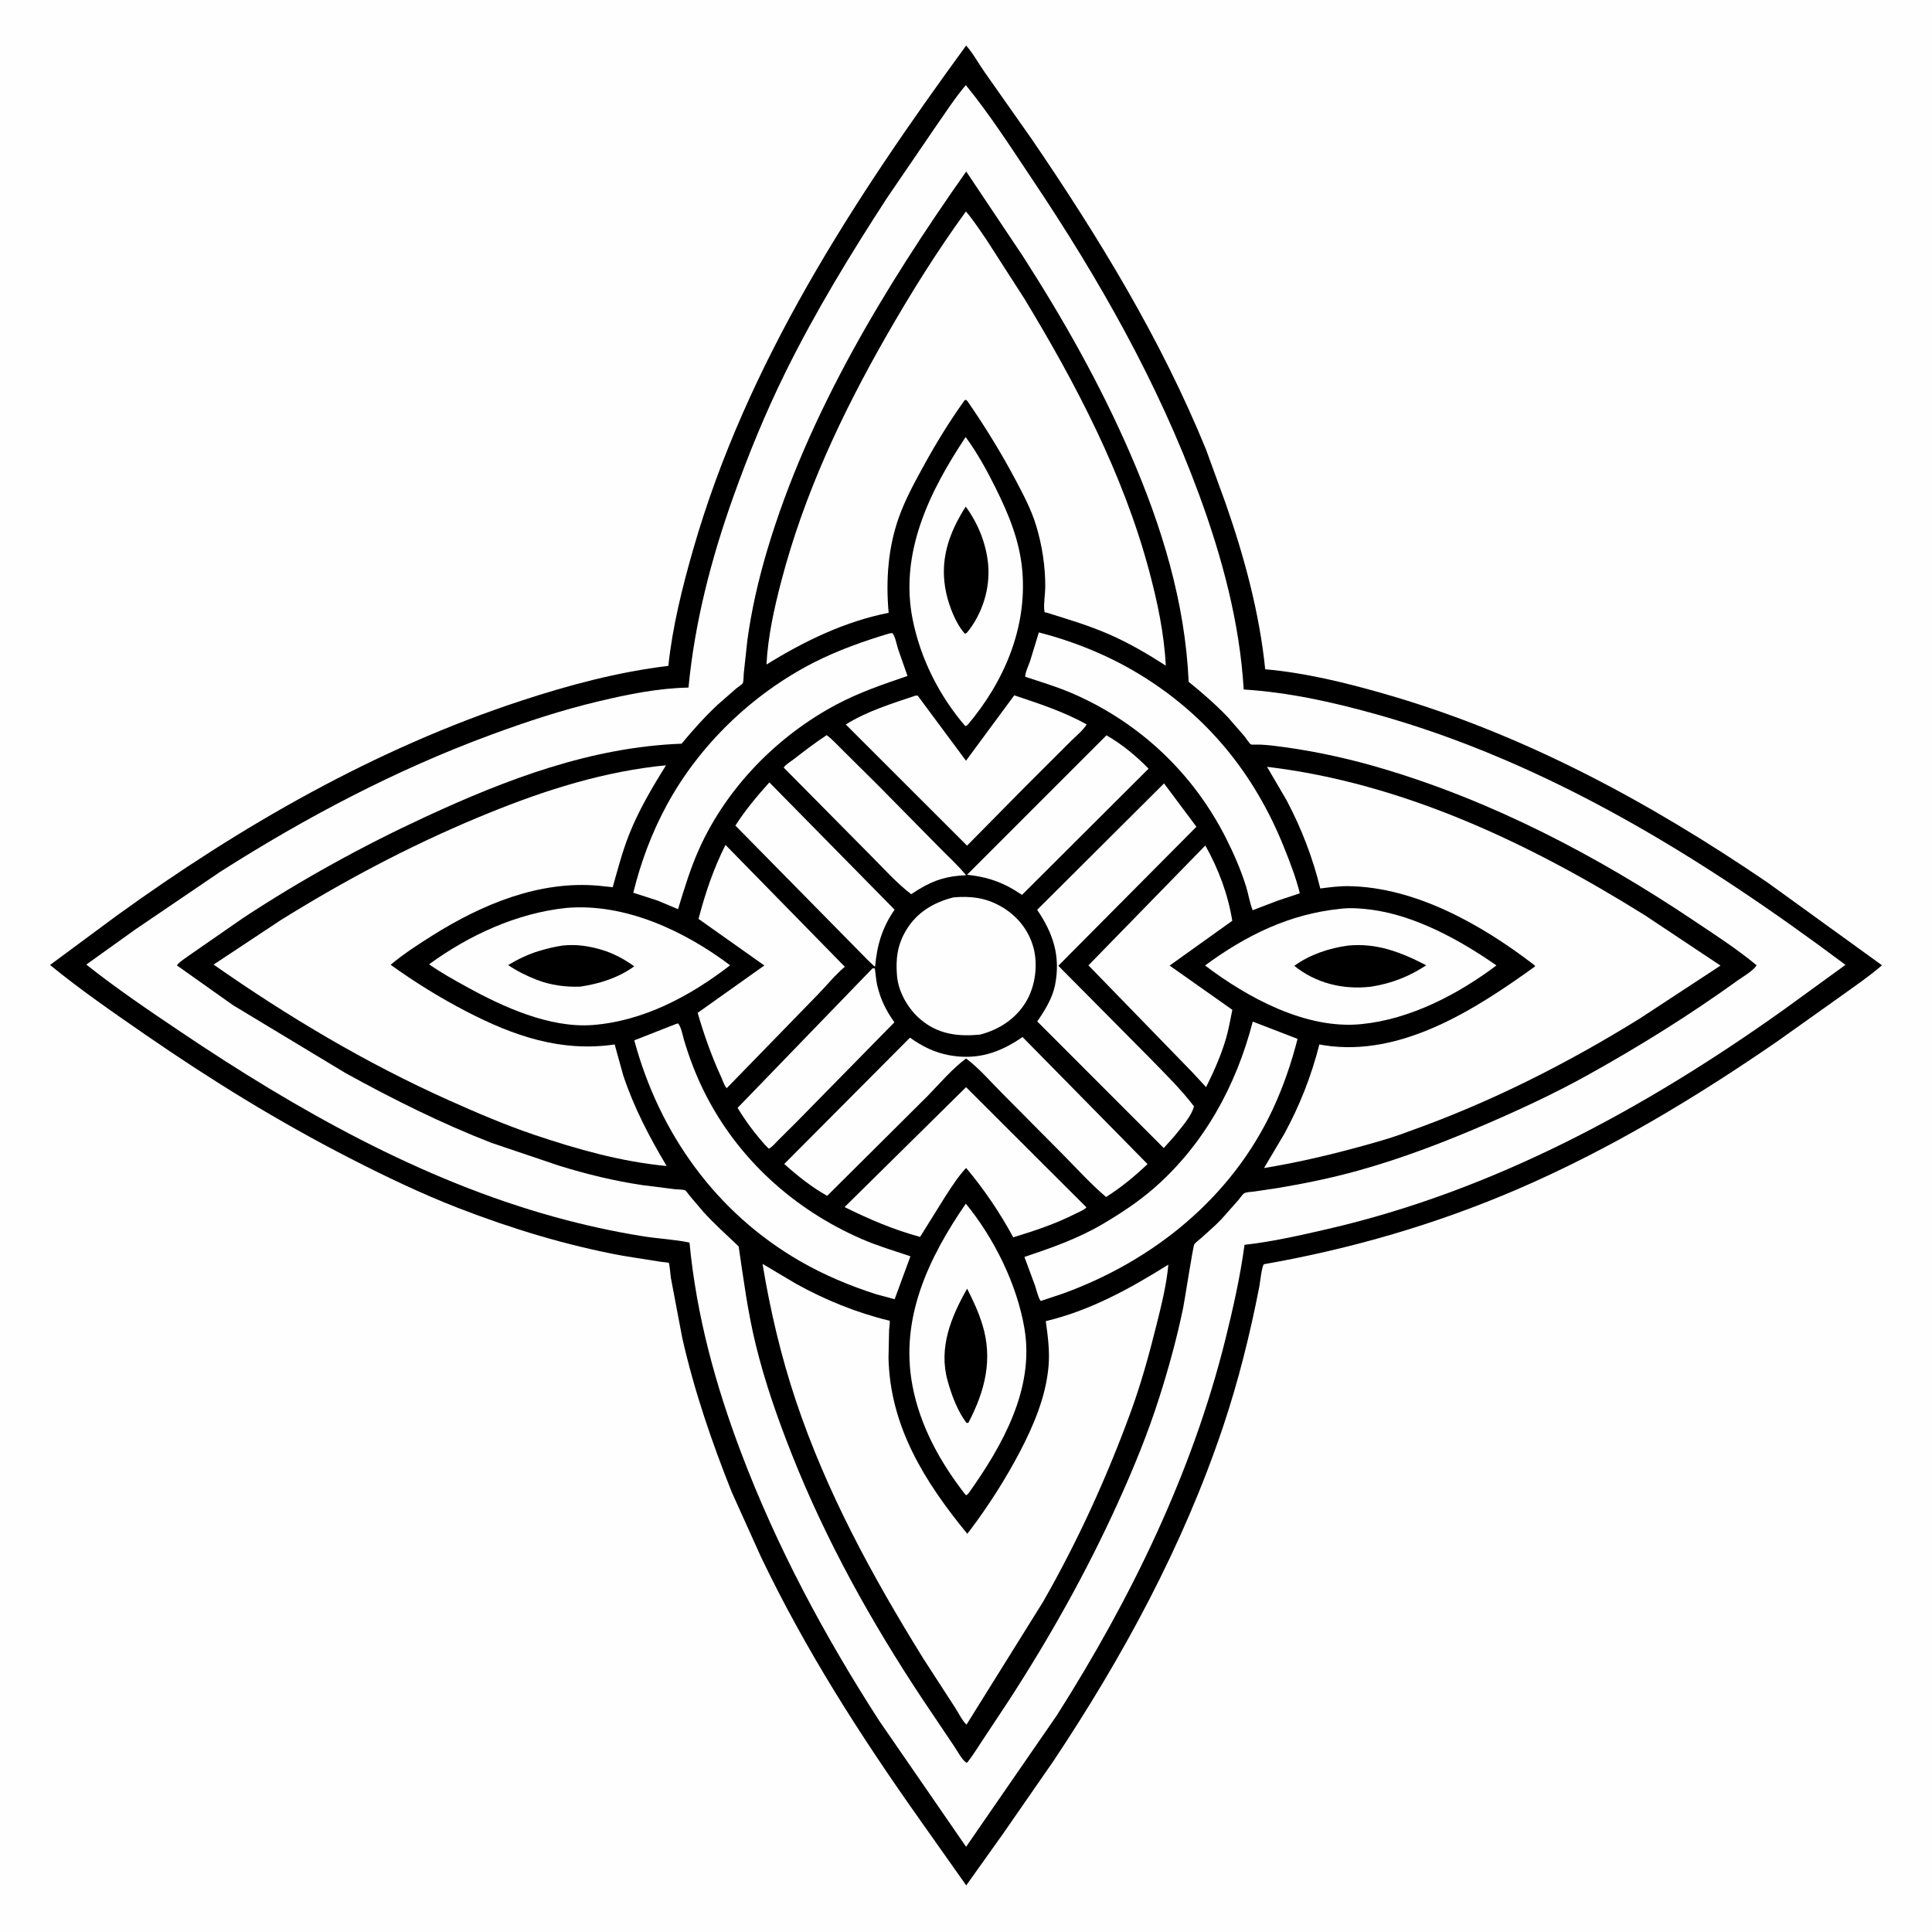
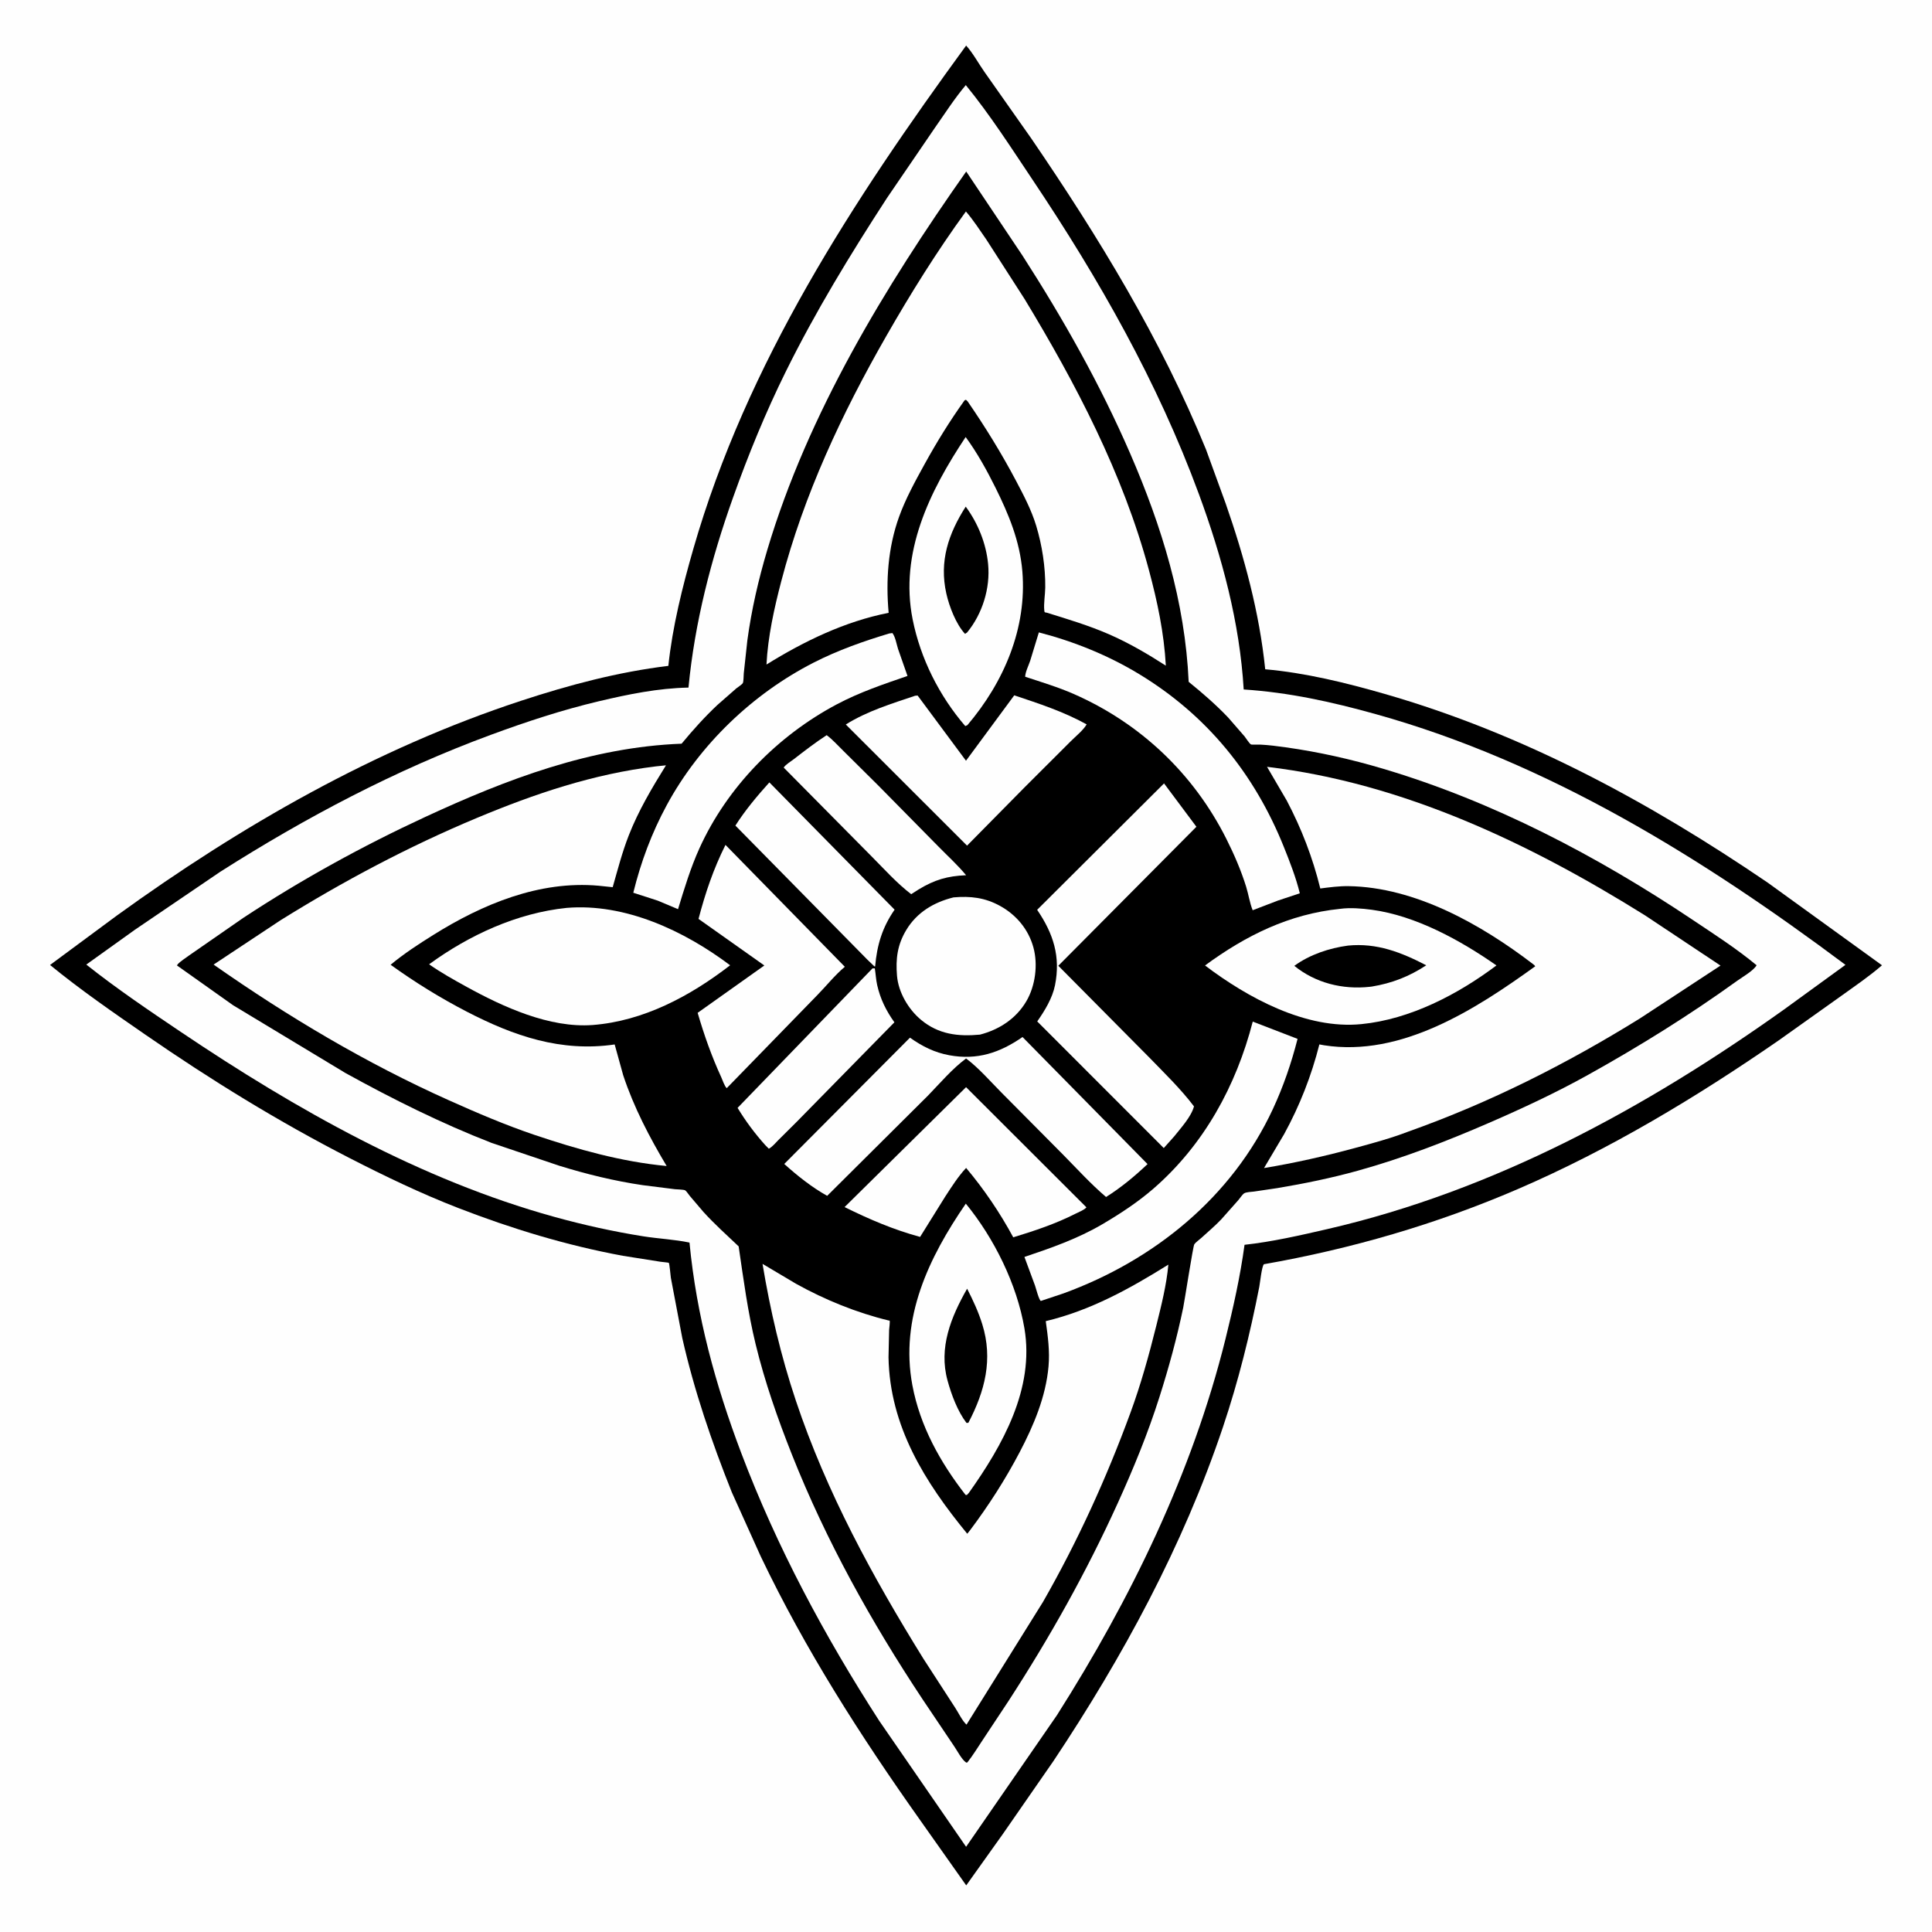
<svg xmlns="http://www.w3.org/2000/svg" version="1.1" style="display: block;" viewBox="0 0 2048 2048" width="1024" height="1024">
  <path transform="translate(0,0)" fill="rgb(254,254,254)" d="M -0 -0 L 2048 0 L 2048 2048 L -0 2048 L -0 -0 z" />
  <path transform="translate(0,0)" fill="rgb(0,0,0)" d="M 1024.15 48.289 C 1031.37 56.255 1037.37 67.453 1043.62 76.329 L 1093.11 146.647 C 1164.36 250.982 1230.57 359.264 1278.45 476.564 L 1299.27 533.742 C 1319.13 590.697 1335.01 649.324 1341.18 709.47 C 1383.71 713.168 1426.92 723.811 1467.89 735.597 C 1614.75 777.846 1747.79 849.84 1873.66 935.5 L 1994.98 1023.23 C 1981.53 1034.97 1966.03 1045.41 1951.55 1055.87 L 1885.49 1102.86 C 1798.26 1163.1 1706.41 1218.47 1608.88 1260.5 C 1522.29 1297.81 1432.64 1323.8 1339.83 1340.13 C 1337.53 1342.03 1335.66 1360.19 1334.89 1364.1 C 1325.01 1414.56 1312.75 1464.05 1296.36 1512.84 C 1254.03 1638.85 1190.23 1756.37 1116.73 1866.72 L 1063.31 1943.77 L 1024.24 1998.59 L 975.291 1929.29 C 912.029 1839.94 853.699 1748.9 806.442 1649.91 L 775.773 1581.91 C 754.419 1528.35 735.985 1474.62 723.237 1418.32 L 711.132 1354.5 C 710.785 1352.29 709.75 1339.56 708.936 1338.61 C 708.768 1338.41 700.924 1337.61 700.117 1337.5 L 660.221 1331.18 C 600.654 1320.19 542.436 1302.49 485.988 1280.62 C 446.491 1265.31 407.973 1246.8 370.316 1227.47 C 294.938 1188.79 223.836 1144.96 154.172 1096.85 C 119.854 1073.14 85.336 1049.35 53.048 1022.91 L 123.901 970.502 C 255.422 875.415 397.768 793.65 552.443 742.821 C 603.352 726.092 655.171 712.298 708.484 705.852 C 712.779 664.544 723.441 621.88 734.911 582 C 791.662 384.684 904.236 212.604 1024.15 48.289 z" />
  <path transform="translate(0,0)" fill="rgb(254,254,254)" d="M 1023.78 90.202 C 1049.57 121.737 1072.1 157.018 1094.78 190.885 C 1164.93 295.632 1227.22 405.171 1270.88 523.769 C 1295.34 590.242 1314.18 659.934 1318.37 730.864 C 1366.62 734.033 1411.9 744.059 1458.35 757.009 C 1641.33 808.02 1805.22 909.86 1956.27 1022.78 L 1891.49 1069.85 C 1744.6 1174.61 1583.95 1262.11 1407.02 1302.89 C 1378.22 1309.53 1348.69 1316.31 1319.26 1319.54 C 1314.68 1353.27 1307.23 1386.49 1299.03 1419.5 C 1263.72 1561.75 1198.64 1694.89 1120.35 1818.26 L 1024.1 1957.68 L 932.005 1824.12 C 874.096 1734.3 823.535 1640.17 785.689 1540.1 C 758.219 1467.47 738.338 1394.72 730.89 1317.18 C 715.046 1313.84 698.113 1313.11 682.031 1310.56 C 650.272 1305.53 618.535 1298.48 587.539 1289.91 C 445.693 1250.68 313.572 1175.86 192.158 1094.21 C 158.1 1071.3 123.626 1048.02 91.465 1022.49 L 143.019 985.56 L 233.453 924.134 C 324.145 866.44 419.408 816.123 520.391 778.917 C 558.152 765.005 595.785 752.588 635.014 743.309 C 666.325 735.903 697.558 729.511 729.828 728.868 C 736.403 659.891 753.843 592.578 777.058 527.413 C 793.227 482.028 811.572 437.226 832.925 394 C 864.4 330.282 901.48 269.542 940.151 210 L 991.123 135.33 C 1001.75 120.117 1011.84 104.433 1023.78 90.202 z" />
  <path transform="translate(0,0)" fill="rgb(0,0,0)" d="M 1024.23 181.812 L 1083.78 270.775 C 1127.18 338.268 1166.15 407.228 1198.11 480.909 C 1231.56 558.018 1256.27 638.341 1260.04 722.754 C 1274.53 734.542 1289.23 747.233 1302.07 760.803 L 1319.34 780.676 C 1321.03 782.772 1323.92 787.654 1325.99 789.095 C 1326.66 789.562 1334.21 789.226 1335.8 789.303 C 1344.9 789.746 1353.84 790.911 1362.85 792.18 C 1398.1 797.138 1431.85 804.718 1466 814.861 C 1583 849.616 1693.16 907.384 1794.33 975.101 C 1817.09 990.335 1841.01 1005.71 1862.06 1023.2 C 1858.83 1029 1847.04 1035.66 1841.38 1039.75 C 1790.89 1076.14 1737.91 1109.09 1683.53 1139.34 C 1649.3 1158.38 1614.15 1174.77 1578.25 1190.35 C 1532.89 1210.03 1487.03 1227.74 1439.35 1240.99 C 1411.25 1248.8 1382.7 1254.64 1353.95 1259.45 L 1329.33 1263.09 C 1326.6 1263.46 1321.03 1263.57 1318.85 1264.98 C 1316.94 1266.21 1314.33 1270.26 1312.77 1272.07 L 1294.65 1292.5 C 1287.95 1299.55 1280.36 1305.97 1273.15 1312.51 C 1271.17 1314.31 1267.47 1316.87 1266.01 1318.99 C 1264.67 1320.94 1255.64 1379.49 1254.26 1386.12 C 1247.58 1418.28 1238.99 1449.71 1229.03 1481 C 1216.76 1519.58 1201.7 1556.29 1184.97 1593.14 C 1151.67 1666.5 1112.95 1735.45 1069.13 1803.03 L 1041.83 1844.27 C 1036.49 1852.25 1031.44 1860.65 1025.5 1868.18 L 1024.5 1868.48 L 1023.68 1868 C 1019.3 1864.81 1014.79 1855.98 1011.62 1851.36 L 977.958 1801.3 C 923.687 1719.46 875.769 1633.43 839.534 1542.07 C 824.359 1503.81 810.76 1464.99 801.007 1424.94 C 792.615 1390.48 788.164 1356.2 783.003 1321.21 C 770.467 1309.35 757.493 1297.66 745.856 1284.91 L 731.157 1267.66 C 730.184 1266.49 727.484 1262.44 726.342 1261.82 C 724.574 1260.87 717.771 1260.88 715.5 1260.62 L 681.398 1256.33 C 651.443 1251.95 621.467 1244.6 592.568 1235.65 L 520.986 1211.48 C 467.848 1190.83 416.05 1164.99 366.18 1137.44 L 247 1065.55 L 187.581 1023.41 L 188.269 1022.31 C 191.245 1018.89 196.947 1015.49 200.667 1012.65 L 257.935 972.943 C 319.388 932.494 384.087 896.878 450.827 865.966 C 537.088 826.013 626.489 791.968 722.519 788.346 C 734.407 773.991 746.789 760.16 760.377 747.377 L 780.552 729.697 C 781.91 728.572 786.746 725.466 787.419 724.106 C 788.32 722.287 788.174 716.392 788.413 713.974 L 792.236 678.728 C 796.633 646.261 804.044 614.169 813.405 582.78 C 856.471 438.368 937.949 304.295 1024.23 181.812 z" />
  <path transform="translate(0,0)" fill="rgb(254,254,254)" d="M 924.896 1026.5 C 925.7 1026.42 926.532 1026.48 927.339 1026.49 C 928.288 1032.42 928.534 1038.44 929.864 1044.31 C 933.217 1059.11 939.338 1071.39 948.087 1083.69 L 844.8 1188.92 L 825.095 1208.52 C 822.013 1211.58 818.798 1215.65 815 1217.69 L 811.312 1213.98 C 800.238 1201.68 790.456 1188.56 781.872 1174.4 L 924.896 1026.5 z" />
-   <path transform="translate(0,0)" fill="rgb(254,254,254)" d="M 1172.89 779.477 C 1188.98 788.586 1204.69 801.616 1217.54 814.825 L 1083.39 948.606 L 1074.68 943.095 C 1058.77 933.646 1043.34 929.165 1025.06 927.317 L 1172.89 779.477 z" />
  <path transform="translate(0,0)" fill="rgb(254,254,254)" d="M 876.303 779.298 C 882.416 783.752 888.13 790.262 893.617 795.576 L 931.204 832.861 L 994.465 897.052 C 1004.41 907.243 1015.04 916.793 1024.11 927.781 C 1004.12 928.619 990.652 932.608 973.662 942.915 L 965.903 947.876 C 950.654 936.232 937.201 921.149 923.659 907.547 L 830.758 813.677 C 832.686 810.493 838.527 807.04 841.561 804.686 C 852.937 795.865 864.236 787.167 876.303 779.298 z" />
  <path transform="translate(0,0)" fill="rgb(254,254,254)" d="M 815.562 829.383 L 948.306 964.285 C 935.26 983.104 929.65 1001.75 927.686 1024.46 L 926.891 1024.4 L 919.573 1017.4 L 779.549 875.162 C 789.89 858.909 802.667 843.673 815.562 829.383 z" />
  <path transform="translate(0,0)" fill="rgb(254,254,254)" d="M 1010.76 951.266 C 1028.7 949.735 1043.96 951.443 1059.97 960.231 C 1077.29 969.733 1090.19 985.102 1095.45 1004.3 C 1100.45 1022.58 1097.53 1045.1 1087.94 1061.4 C 1077.1 1079.84 1059.16 1091.47 1038.81 1096.75 C 1015.57 1098.92 994.808 1096.48 976.338 1081.08 C 962.891 1069.87 952.331 1051.92 950.862 1034.33 C 949.362 1016.37 951.255 1001.43 960.761 985.711 C 972.061 967.019 989.994 956.42 1010.76 951.266 z" />
-   <path transform="translate(0,0)" fill="rgb(254,254,254)" d="M 1277.7 896.254 C 1291.54 920.909 1301.8 948.134 1306.26 976.062 L 1239.86 1023.55 L 1306.34 1070.46 C 1304.17 1080.73 1302.51 1090.98 1299.55 1101.08 C 1294.35 1118.82 1286.73 1135.88 1278.51 1152.41 L 1263.99 1136.72 L 1153.8 1023.31 L 1277.7 896.254 z" />
  <path transform="translate(0,0)" fill="rgb(254,254,254)" d="M 769.038 895.629 L 895.549 1024.82 C 885.001 1033.65 875.745 1045.35 866.013 1055.22 L 783.63 1139.88 L 770.38 1153.48 C 767.973 1151.36 765.962 1144.96 764.576 1141.95 C 754.299 1119.6 746.422 1097.23 739.534 1073.65 L 810.235 1023.45 L 740.466 974.077 C 747.701 946.485 756.216 921.248 769.038 895.629 z" />
  <path transform="translate(0,0)" fill="rgb(254,254,254)" d="M 1024.07 1152.44 L 1151.67 1279.84 C 1149.32 1282.66 1143.56 1284.82 1140.25 1286.5 C 1118.97 1297.31 1096.84 1304.68 1074.08 1311.6 C 1060.2 1285.88 1042.99 1260.4 1024.12 1238.06 C 1015.58 1247.18 1008.82 1257.97 1001.99 1268.39 L 975.337 1311.18 C 947.152 1303.51 921.383 1292.48 895.295 1279.55 L 1024.07 1152.44 z" />
  <path transform="translate(0,0)" fill="rgb(254,254,254)" d="M 970.122 737.5 L 972.726 737.304 L 1023.99 806.402 L 1075.15 737.071 C 1101.65 745.969 1127.27 754.28 1151.9 767.863 C 1148.3 774.142 1140.23 780.513 1134.96 785.84 L 1086.44 834.27 L 1025.12 896.412 L 896.575 767.984 C 919.322 753.789 944.921 746.003 970.122 737.5 z" />
  <path transform="translate(0,0)" fill="rgb(254,254,254)" d="M 1327.97 1082.94 L 1375.47 1101.25 C 1368.9 1126.93 1360.47 1151.6 1349.29 1175.66 C 1305.78 1269.26 1223.23 1336.04 1127.38 1371.03 L 1103.33 1379.06 C 1101.32 1378.03 1098.14 1365.62 1097.2 1362.85 L 1085.94 1332.42 C 1114.15 1322.95 1142.48 1313.02 1168.26 1297.9 C 1187.33 1286.7 1206.24 1274.32 1222.96 1259.77 C 1276.38 1213.27 1310.41 1150.95 1327.97 1082.94 z" />
-   <path transform="translate(0,0)" fill="rgb(254,254,254)" d="M 716.467 1085.5 L 718.56 1084.85 C 721.916 1087.46 723.763 1098.07 725.099 1102.52 C 730.766 1121.39 737.46 1139.1 746.217 1156.79 C 781.361 1227.78 841.312 1282.08 913.738 1313.54 C 930.55 1320.84 947.804 1325.86 965.109 1331.72 L 948.356 1377.24 L 928.749 1371.93 C 901.013 1363.11 873.307 1351.43 848.06 1336.86 C 759.154 1285.57 698.902 1201.43 672.376 1102.79 L 716.467 1085.5 z" />
  <path transform="translate(0,0)" fill="rgb(254,254,254)" d="M 942.656 671.5 L 946.002 671.07 C 949.242 675.412 950.316 682.726 952.001 688 L 961.981 716.528 C 936.181 725.415 911.233 733.787 886.986 746.653 C 824.279 779.926 770.754 834.441 741.381 899.33 C 731.997 920.061 725.383 942.032 718.736 963.757 L 697.25 954.73 L 671.315 946.336 C 679.372 913.685 690.783 883.014 706.808 853.431 C 741.515 789.362 798.002 735.257 862.779 702.259 C 888.371 689.222 915.203 679.763 942.656 671.5 z" />
  <path transform="translate(0,0)" fill="rgb(254,254,254)" d="M 1101.23 670.371 C 1138.57 680.021 1174.96 694.763 1207.9 714.79 C 1279.38 758.247 1329.77 820.266 1360.87 897.652 C 1367.28 913.598 1373.77 930.199 1377.85 946.921 L 1354.75 954.605 L 1327.88 964.887 C 1324.75 957.106 1323.48 948.087 1320.97 940 C 1315.52 922.469 1308.12 905.384 1299.87 889 C 1265.21 820.163 1208.96 766.785 1138.4 735.733 C 1121.72 728.394 1104.01 723.105 1086.72 717.368 C 1086.93 712.165 1090.34 705.533 1092.05 700.41 L 1101.23 670.371 z" />
  <path transform="translate(0,0)" fill="rgb(254,254,254)" d="M 1083.92 1099.29 L 1216.44 1233.99 C 1202.65 1246.99 1188.56 1258.77 1172.47 1268.87 C 1156.41 1255.2 1141.94 1239.26 1127.14 1224.23 L 1062.05 1158.65 C 1050.05 1146.61 1037.65 1132.15 1024.08 1122.02 C 1009.34 1133 996.588 1148.08 983.801 1161.27 L 876.847 1267.64 C 860.344 1258.41 845.368 1246.45 831.338 1233.85 L 964.609 1099.97 C 977.619 1109.21 990.643 1115.73 1006.34 1118.61 C 1035.76 1124.01 1059.85 1116.02 1083.92 1099.29 z" />
  <path transform="translate(0,0)" fill="rgb(254,254,254)" d="M 1233.93 830.438 L 1268.24 876.401 L 1121.86 1023.75 L 1217.79 1120.49 C 1234.2 1137.41 1251.41 1154.01 1265.68 1172.8 C 1262.77 1183.82 1251.64 1195.84 1244.64 1204.69 L 1233.64 1216.99 L 1099.5 1082.76 C 1107.39 1071.53 1115.6 1058.1 1118.34 1044.45 C 1124.44 1014.02 1116.62 989.692 1099.42 964.444 L 1233.93 830.438 z" />
  <path transform="translate(0,0)" fill="rgb(254,254,254)" d="M 1023.63 463.284 C 1035.67 479.643 1046.17 498.665 1055.19 516.835 C 1069.31 545.273 1081.06 573.523 1083.73 605.545 C 1088.76 665.966 1064.17 723.135 1025.5 768.66 L 1023.24 769.682 C 995.647 737.71 975.727 698.042 967.451 656.639 C 953.311 585.904 985.41 520.706 1023.63 463.284 z" />
  <path transform="translate(0,0)" fill="rgb(0,0,0)" d="M 1023.71 537.042 C 1036.72 554.752 1045.34 576.033 1047.44 597.925 C 1049.89 623.402 1041.41 650.699 1025.13 670.5 L 1022.98 671.925 C 1013.42 661.671 1006.22 642.893 1003.16 629.246 C 995.456 594.893 1005.38 565.752 1023.71 537.042 z" />
  <path transform="translate(0,0)" fill="rgb(254,254,254)" d="M 1420.63 963.406 C 1431.25 961.94 1443.73 962.98 1454.3 964.407 C 1500.85 970.689 1548.22 996.809 1586.29 1023.4 C 1545.4 1054.17 1494.69 1080.54 1443.26 1085.59 C 1384.61 1091.55 1322.48 1057.65 1277.38 1023.44 C 1320.64 991.625 1366.6 968.887 1420.63 963.406 z" />
  <path transform="translate(0,0)" fill="rgb(0,0,0)" d="M 1428.97 1002.36 C 1459.5 999.364 1485.28 1009.44 1511.88 1023.25 C 1493.92 1035.1 1475.46 1042.29 1454.23 1045.79 L 1451.81 1046.08 C 1423.21 1049.14 1394.53 1042.09 1372.03 1023.83 C 1388.42 1011.89 1409.03 1005.03 1428.97 1002.36 z" />
  <path transform="translate(0,0)" fill="rgb(254,254,254)" d="M 1023.8 1275.91 C 1053.84 1312.56 1078.02 1361.45 1085.94 1408.15 C 1096.79 1472.09 1062.75 1532.19 1027.04 1582.5 L 1024.9 1584.78 L 1023.5 1584.62 C 996.68 1550.14 975.264 1511.74 967.152 1468.41 C 953.809 1397.15 984.425 1333.21 1023.8 1275.91 z" />
  <path transform="translate(0,0)" fill="rgb(0,0,0)" d="M 1025.18 1366.07 C 1031.44 1378.31 1037.17 1390.61 1041.26 1403.77 C 1052.8 1440.89 1044.11 1474.6 1026.5 1508.25 L 1024.5 1508.34 C 1015 1495.84 1008.55 1478.44 1004.42 1463.38 C 994.866 1428.56 1008.03 1396.23 1025.18 1366.07 z" />
  <path transform="translate(0,0)" fill="rgb(254,254,254)" d="M 600.641 962.4 C 662.701 957.217 725.515 986.78 773.96 1023.24 C 731.767 1055.86 682.199 1082.38 628.248 1086.56 C 582.5 1089.96 533.337 1067.45 494.022 1045.75 C 480.715 1038.41 467.306 1030.94 454.859 1022.2 C 497.407 991.16 548 967.872 600.641 962.4 z" />
-   <path transform="translate(0,0)" fill="rgb(0,0,0)" d="M 596.28 1002.33 C 610.573 1000.76 624.335 1002.76 638 1006.87 C 650.339 1010.57 661.927 1016.81 672.315 1024.36 C 655.345 1036.61 635.704 1042.75 615.237 1045.86 C 599.77 1046.51 583.404 1044.3 568.928 1038.61 C 558.065 1034.34 548.328 1029.55 538.63 1023.01 C 548.838 1016.9 560.282 1011.34 571.723 1007.98 C 579.953 1005.57 587.776 1003.57 596.28 1002.33 z" />
  <path transform="translate(0,0)" fill="rgb(254,254,254)" d="M 695.424 812.374 L 705.957 811.272 C 691.088 835.24 676.853 859.152 666.524 885.535 C 659.564 903.314 654.697 922.112 649.478 940.467 L 634.566 938.906 C 571.861 933.267 511.482 958.408 459.295 991.095 C 443.754 1000.83 428.15 1010.92 414.059 1022.7 C 439.939 1041.27 466.43 1057.72 494.709 1072.35 C 544.731 1098.24 594.685 1115.48 651.576 1107.17 L 660.592 1139.74 C 671.905 1173.89 688.302 1205.21 706.672 1236.02 C 658.631 1231.5 612.211 1218.37 566.604 1203.03 C 535.722 1192.59 505.834 1179.78 476.106 1166.47 C 388.087 1127.05 305.343 1077.76 226.422 1022.5 L 297.371 975.507 C 363.692 934.19 433.151 897.289 505.271 867.142 C 566.859 841.398 628.906 820.426 695.424 812.374 z" />
  <path transform="translate(0,0)" fill="rgb(254,254,254)" d="M 1343.11 812.867 C 1487.35 830.046 1621.96 894.182 1743.94 970.418 L 1823.81 1023.56 L 1738.42 1079.56 C 1660.65 1127.81 1579.24 1168.86 1492.92 1199.51 C 1474.77 1206.5 1455.61 1211.7 1436.86 1216.78 C 1404.65 1225.51 1372.87 1232.74 1339.91 1238.18 L 1361.23 1202.24 C 1377.66 1172.3 1390.24 1140.22 1398.59 1107.12 L 1403.66 1108.05 C 1485.44 1120.8 1564.14 1069.93 1627.42 1024.3 C 1626.16 1022.74 1626.71 1023.23 1625.15 1022.03 C 1570.23 980.015 1500.2 940.364 1429.5 939.352 C 1419.58 939.21 1409.4 940.552 1399.56 941.835 C 1391.58 909.273 1379.67 878.367 1364.06 848.723 L 1343.11 812.867 z" />
  <path transform="translate(0,0)" fill="rgb(254,254,254)" d="M 808.313 1339.76 L 843.878 1360.88 C 874.394 1377.84 908.12 1391.58 942.032 1399.78 C 942.38 1399.87 942.917 1399.72 943.076 1400.04 C 943.554 1401 942.586 1408.41 942.5 1409.86 L 941.859 1438.77 C 943.177 1511.97 980.446 1571.13 1025.33 1625.85 L 1028.35 1622.06 C 1047.89 1596.06 1065.81 1568.11 1080.91 1539.32 C 1095.72 1511.09 1108.59 1480.69 1111.47 1448.62 C 1112.93 1432.3 1110.8 1416.58 1108.55 1400.47 C 1156.14 1389.08 1197.4 1366.17 1238.51 1340.56 C 1236.56 1362.17 1231.03 1384 1225.8 1405.01 C 1217.97 1436.47 1209.31 1467.76 1198.09 1498.2 C 1172.67 1567.41 1142.31 1633.92 1105.7 1697.97 L 1024.53 1828.19 C 1020 1824.07 1016.02 1815.63 1012.6 1810.4 L 978.789 1758.22 C 924.921 1671.3 876.155 1582.01 843.609 1484.65 C 827.714 1437.09 816.518 1389.19 808.313 1339.76 z" />
  <path transform="translate(0,0)" fill="rgb(254,254,254)" d="M 1023.91 224.168 C 1031.83 233.378 1038.76 244.073 1045.67 254.079 L 1085.98 316.78 C 1140.42 406.612 1190.46 502.153 1217.85 604.096 C 1226.9 637.751 1233.91 670.722 1235.84 705.624 C 1216.47 693.137 1196.46 681.437 1175.29 672.235 C 1154.01 662.988 1131.74 656.309 1109.61 649.459 C 1108.86 649.227 1107.81 649.404 1107.36 648.765 C 1107.07 648.348 1107.08 647.777 1107.02 647.27 C 1106.17 639.962 1107.93 630.286 1108.01 622.629 C 1108.22 600.929 1104.69 578.087 1098.42 557.347 C 1093.32 540.5 1085.08 524.906 1076.89 509.403 C 1061.52 480.333 1044.38 452.574 1025.75 425.5 L 1023.97 423.793 L 1022.5 424.343 C 1006.73 446.313 992.974 468.664 979.936 492.337 C 970.093 510.209 959.89 528.795 952.986 548.002 C 941.314 580.473 938.912 615.461 941.999 649.601 C 895.48 658.805 852.512 679.632 812.496 704.434 C 813.999 674.839 820.735 644.548 828.226 615.947 C 852.306 524.022 892.336 438.658 939.372 356.45 C 965.359 311.032 993.112 266.504 1023.91 224.168 z" />
</svg>